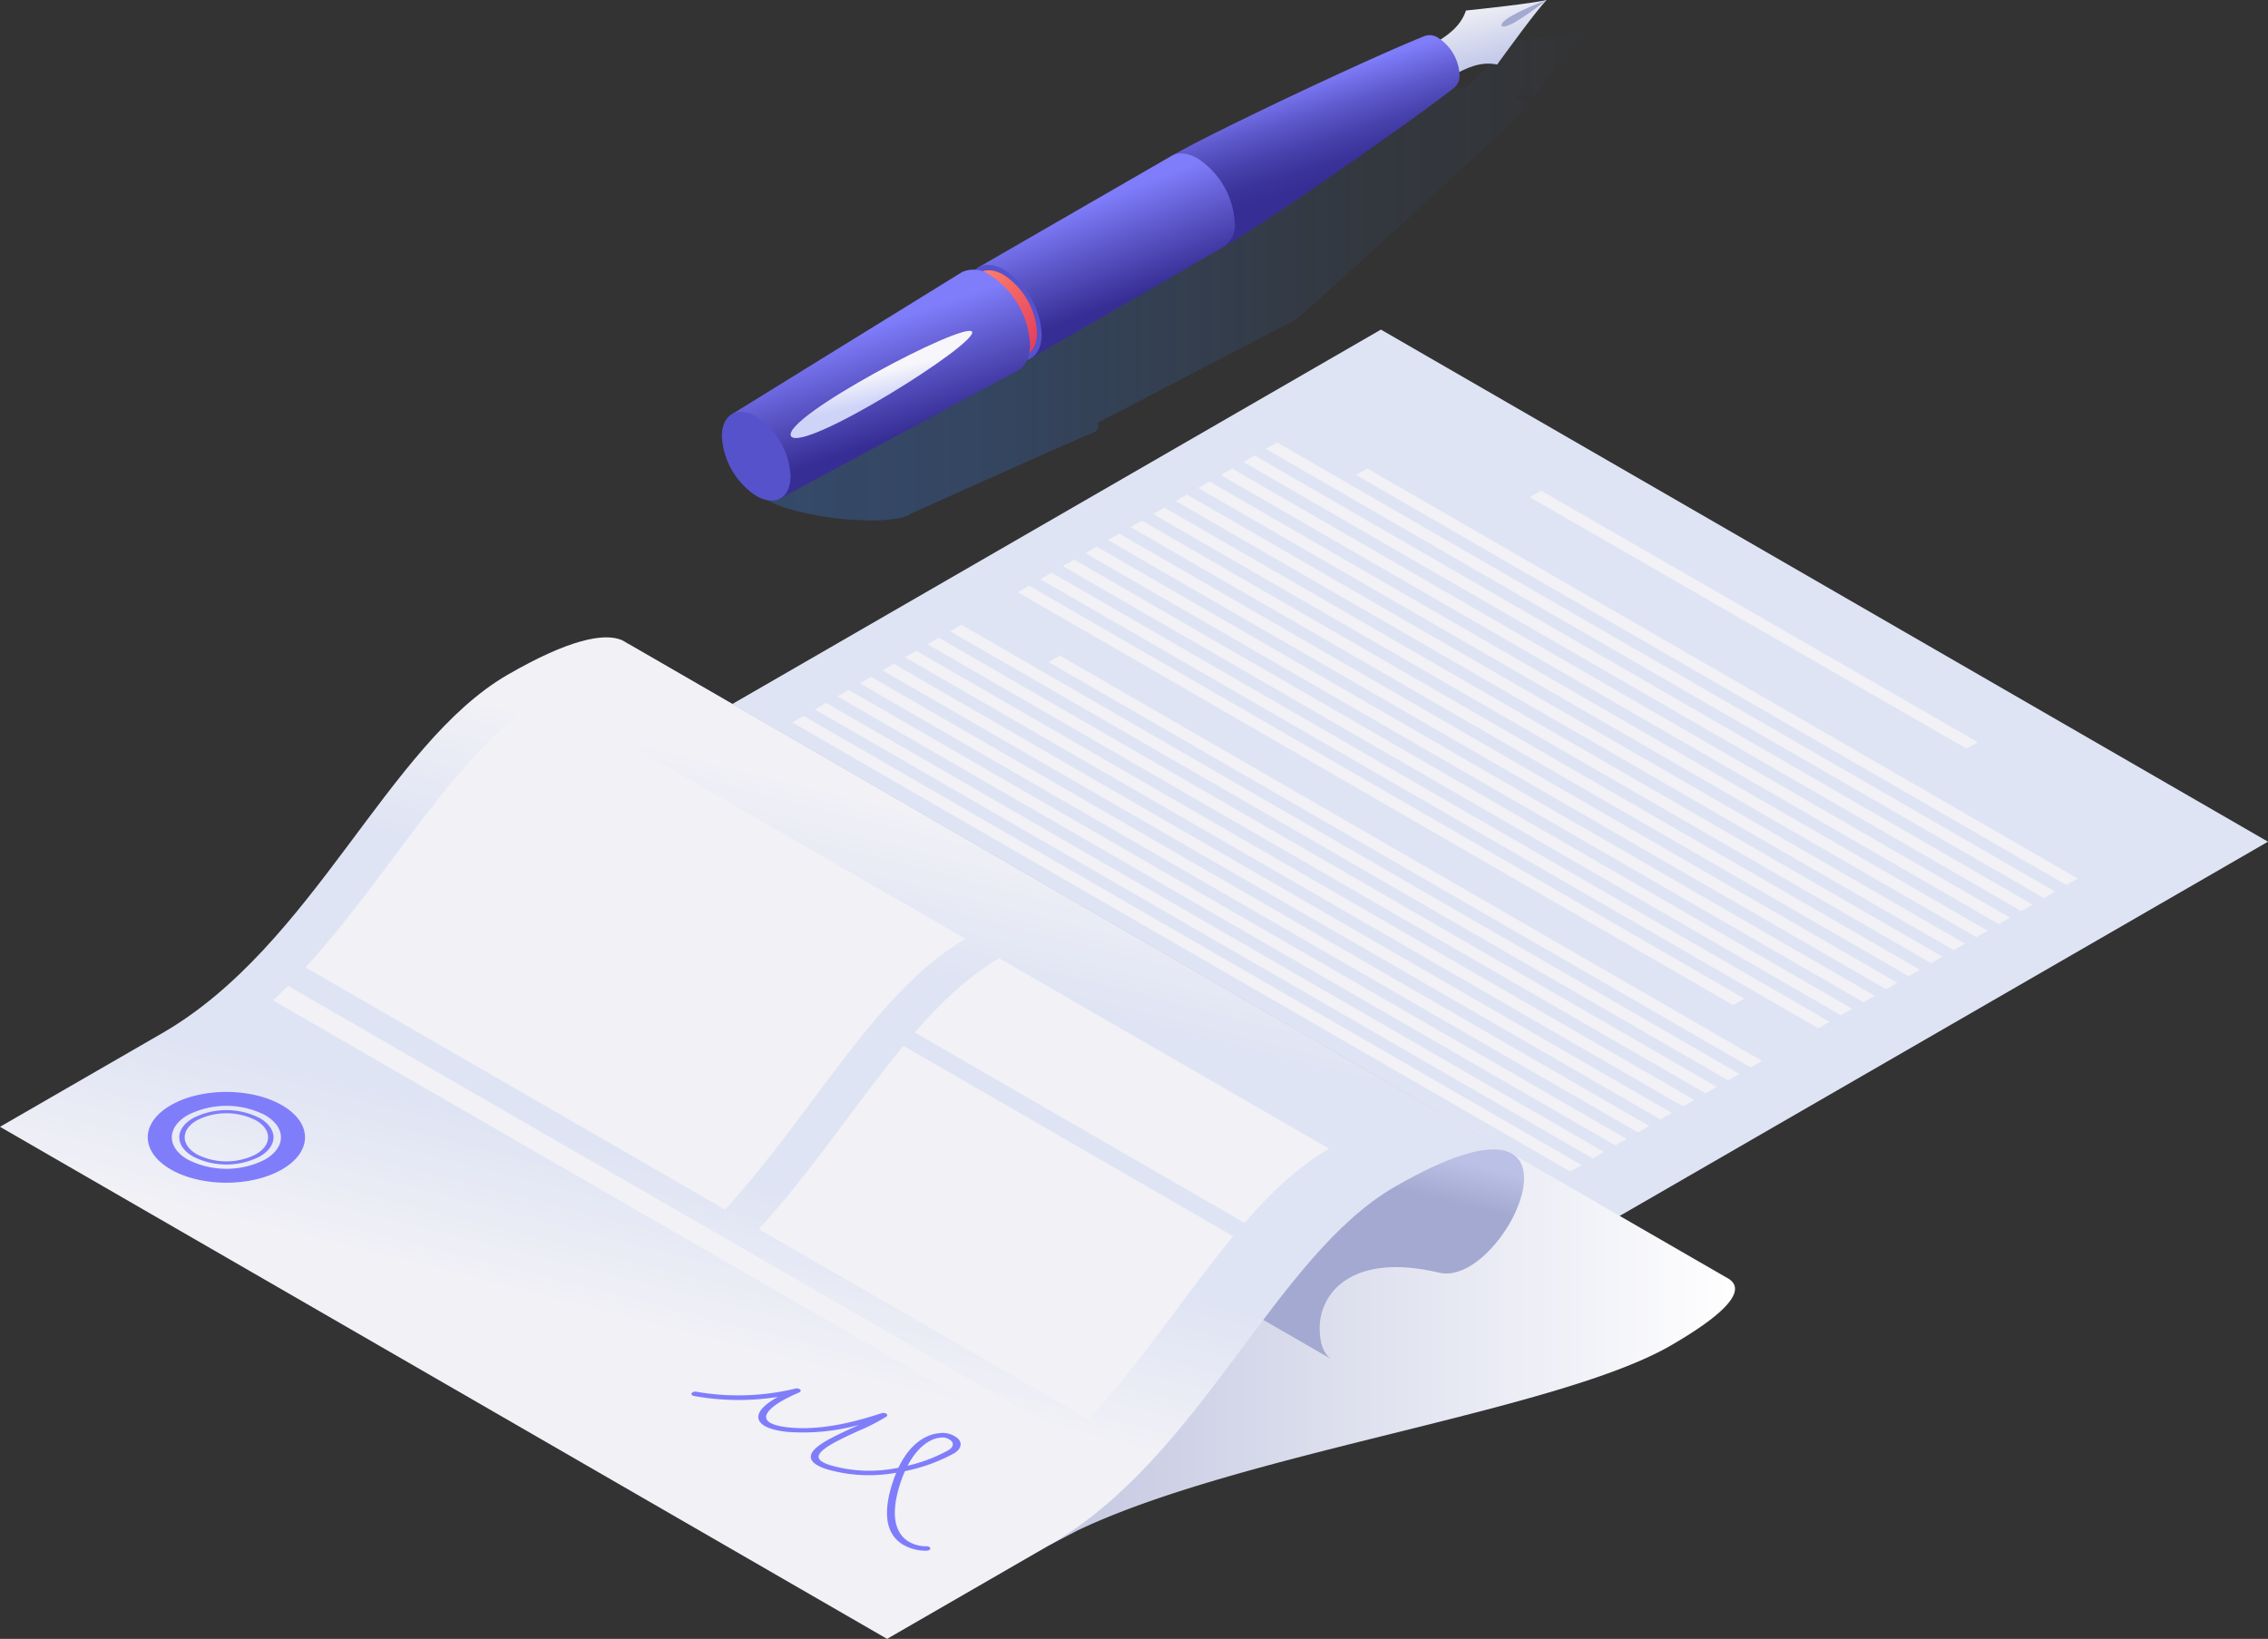
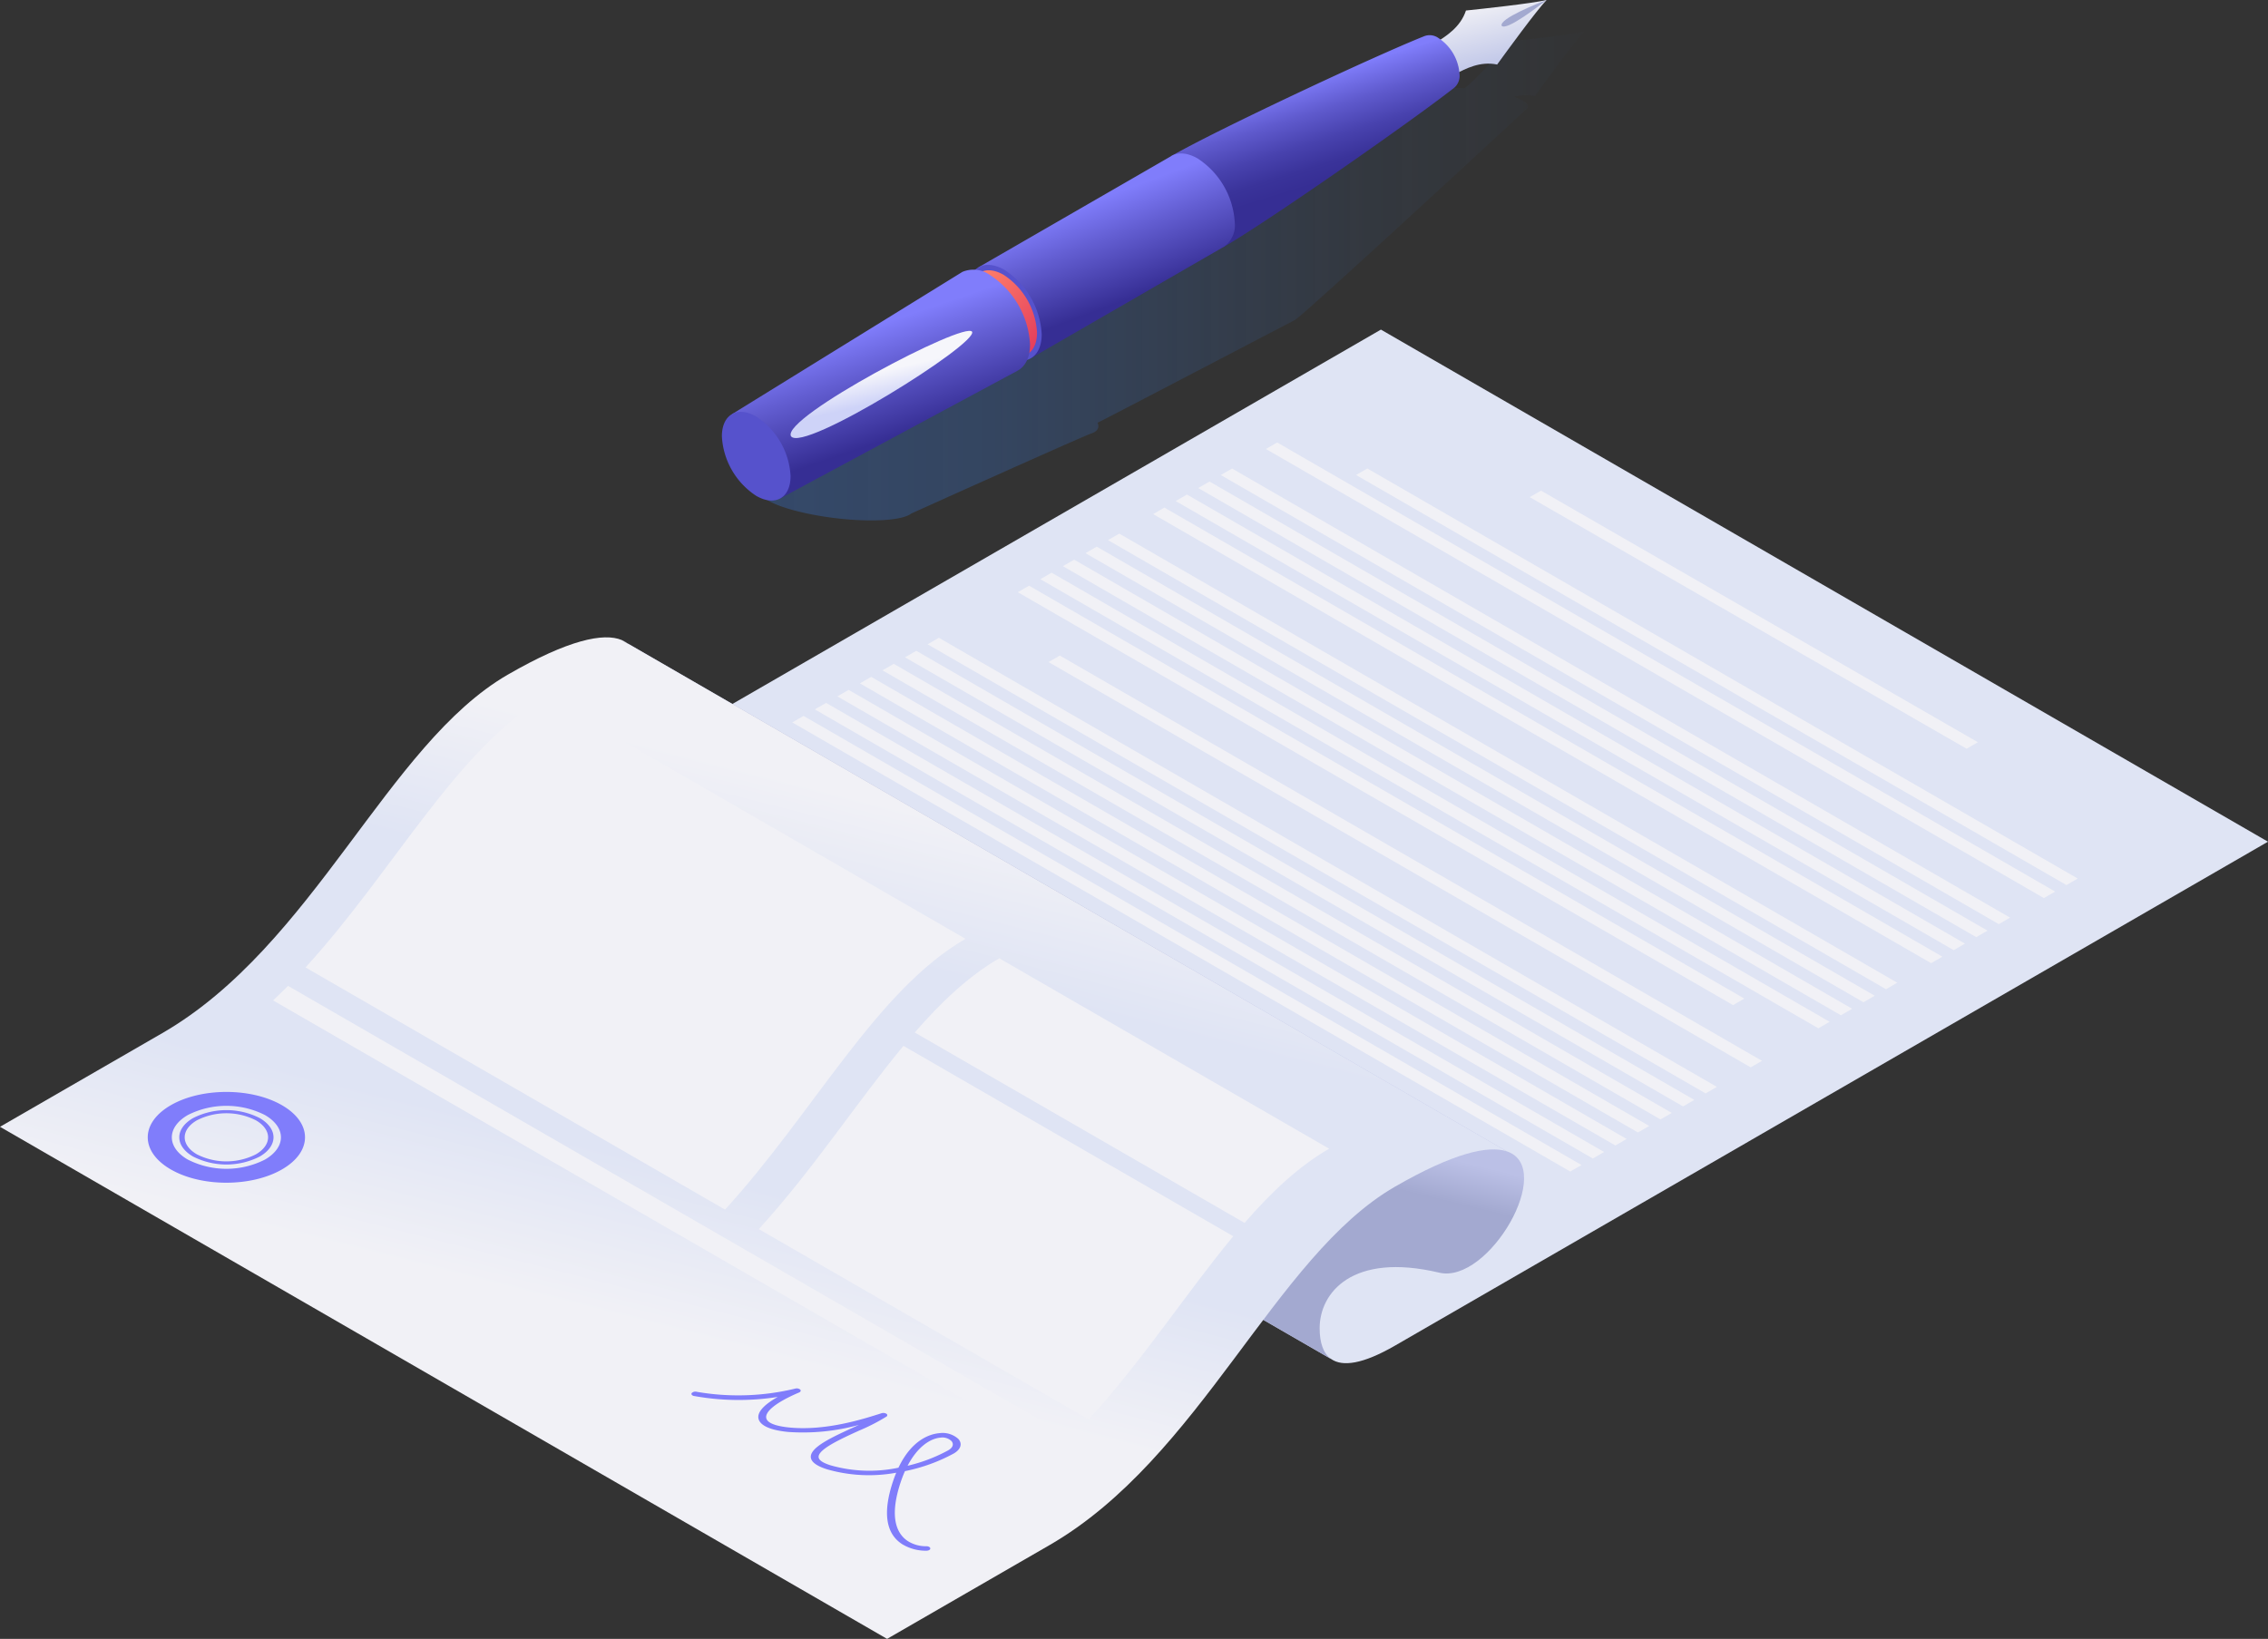
<svg xmlns="http://www.w3.org/2000/svg" xmlns:xlink="http://www.w3.org/1999/xlink" width="339.807" height="245.594" viewBox="0 0 339.807 245.594">
  <rect x="0" y="0" width="339.807" height="245.594" fill="#333333" stroke="none" />
  <defs>
    <linearGradient id="linear-gradient" y1="0.5" x2="1" y2="0.5" gradientUnits="objectBoundingBox">
      <stop offset="0" stop-color="#a3a9d0" />
      <stop offset="1" stop-color="#fff" />
    </linearGradient>
    <linearGradient id="linear-gradient-2" x1="0.438" y1="0.663" x2="0.561" y2="0.339" gradientUnits="objectBoundingBox">
      <stop offset="0.156" stop-color="#a3a9d0" />
      <stop offset="0.32" stop-color="#bbc0e6" />
      <stop offset="0.644" stop-color="#bbc0e6" />
      <stop offset="1" stop-color="#a3a9d0" />
    </linearGradient>
    <linearGradient id="linear-gradient-3" x1="0.379" y1="0.817" x2="0.622" y2="0.184" gradientUnits="objectBoundingBox">
      <stop offset="0.204" stop-color="#f1f1f6" />
      <stop offset="0.431" stop-color="#dfe4f4" />
      <stop offset="0.787" stop-color="#dfe4f4" />
      <stop offset="1" stop-color="#f1f1f6" />
    </linearGradient>
    <linearGradient id="linear-gradient-4" x1="0.019" y1="0.5" x2="1.051" y2="0.5" gradientUnits="objectBoundingBox">
      <stop offset="0" stop-color="#3772ce" stop-opacity="0.871" />
      <stop offset="0.254" stop-color="#3772ce" stop-opacity="0.729" />
      <stop offset="0.694" stop-color="#3772ce" stop-opacity="0.2" />
      <stop offset="1" stop-color="#3772ce" stop-opacity="0" />
    </linearGradient>
    <linearGradient id="linear-gradient-5" x1="0.4" y1="0.026" x2="0.685" y2="0.757" gradientUnits="objectBoundingBox">
      <stop offset="0" stop-color="#f1f1f6" />
      <stop offset="1" stop-color="#c4cae9" />
    </linearGradient>
    <linearGradient id="linear-gradient-6" x1="0.444" y1="0.223" x2="0.626" y2="0.651" gradientUnits="objectBoundingBox">
      <stop offset="0" stop-color="#807dfb" />
      <stop offset="0.013" stop-color="#7e7bf8" />
      <stop offset="0.324" stop-color="#5f5acd" />
      <stop offset="0.603" stop-color="#4842ae" />
      <stop offset="0.837" stop-color="#3a339a" />
      <stop offset="1" stop-color="#362e94" />
    </linearGradient>
    <linearGradient id="linear-gradient-7" x1="0.426" y1="0.248" x2="0.631" y2="0.691" gradientUnits="objectBoundingBox">
      <stop offset="0" stop-color="#807dfb" />
      <stop offset="0.377" stop-color="#635ed2" />
      <stop offset="1" stop-color="#362e94" />
    </linearGradient>
    <linearGradient id="linear-gradient-8" x1="0.146" y1="0.026" x2="0.854" y2="0.974" gradientUnits="objectBoundingBox">
      <stop offset="0" stop-color="#ff826a" />
      <stop offset="1" stop-color="#e33c5c" />
    </linearGradient>
    <linearGradient id="linear-gradient-9" x1="0.424" y1="0.272" x2="0.614" y2="0.699" xlink:href="#linear-gradient-7" />
    <linearGradient id="linear-gradient-10" x1="0.465" y1="0.391" x2="0.536" y2="0.6" gradientUnits="objectBoundingBox">
      <stop offset="0" stop-color="#f6f6fb" />
      <stop offset="1" stop-color="#ced3f8" />
    </linearGradient>
  </defs>
  <g id="Group_24640" data-name="Group 24640" transform="translate(-9517.273 -6034.5)">
    <g id="Group_23683" data-name="Group 23683" transform="translate(9517.273 6083.898)">
      <g id="Group_23682" data-name="Group 23682" transform="translate(66.533 0)">
        <path id="Path_9850" data-name="Path 9850" d="M3363.667,3128.74,3230.759,3052l-114.768,66.262.006,0-16.048,9.264c-4.426,2.557-7.368,3.11-9.134,2.243l132.473,76.482c1.7,1.205,4.759.789,9.572-1.99l52.956-30.575-.006,0Z" transform="translate(-3090.394 -3052.005)" fill="#dfe4f4" />
        <path id="Path_9851" data-name="Path 9851" d="M3090.173,3248.073l-.42-.242A3.171,3.171,0,0,0,3090.173,3248.073Z" transform="translate(-3089.753 -3170.3)" fill="#dfe4f4" />
      </g>
      <path id="Path_9852" data-name="Path 9852" d="M3363.686,3251.7l-116.566-67.3,1.69-.975,116.566,67.3Z" transform="translate(-3118.282 -3131.392)" fill="#f1f1f6" style="mix-blend-mode: multiply;isolation: isolate" />
      <path id="Path_9853" data-name="Path 9853" d="M3372.221,3246.77l-116.566-67.3,1.69-.975,116.566,67.3Z" transform="translate(-3123.438 -3128.415)" fill="#f1f1f6" style="mix-blend-mode: multiply;isolation: isolate" />
      <path id="Path_9854" data-name="Path 9854" d="M3380.756,3241.841l-116.566-67.3,1.689-.975,116.566,67.3Z" transform="translate(-3128.594 -3125.438)" fill="#f1f1f6" style="mix-blend-mode: multiply;isolation: isolate" />
      <path id="Path_9855" data-name="Path 9855" d="M3389.292,3236.913l-116.566-67.3,1.69-.975,116.566,67.3Z" transform="translate(-3133.75 -3122.461)" fill="#f1f1f6" style="mix-blend-mode: multiply;isolation: isolate" />
-       <path id="Path_9856" data-name="Path 9856" d="M3397.827,3231.985l-116.566-67.3,1.69-.975,116.566,67.3Z" transform="translate(-3138.906 -3119.484)" fill="#f1f1f6" style="mix-blend-mode: multiply;isolation: isolate" />
      <path id="Path_9857" data-name="Path 9857" d="M3423.711,3237.074l-105.2-60.735,1.69-.975,105.2,60.734Z" transform="translate(-3161.411 -3126.524)" fill="#f1f1f6" style="mix-blend-mode: multiply;isolation: isolate" />
      <path id="Path_9858" data-name="Path 9858" d="M3414.032,3211.774,3306.866,3149.9l1.69-.975,107.166,61.872Z" transform="translate(-3154.374 -3110.553)" fill="#f1f1f6" style="mix-blend-mode: multiply;isolation: isolate" />
      <path id="Path_9859" data-name="Path 9859" d="M3431.968,3212.273l-116.566-67.3,1.689-.975,116.566,67.3Z" transform="translate(-3159.53 -3107.576)" fill="#f1f1f6" style="mix-blend-mode: multiply;isolation: isolate" />
      <path id="Path_9860" data-name="Path 9860" d="M3440.5,3207.345l-116.566-67.3,1.69-.975,116.566,67.3Z" transform="translate(-3164.685 -3104.599)" fill="#f1f1f6" style="mix-blend-mode: multiply;isolation: isolate" />
      <path id="Path_9861" data-name="Path 9861" d="M3449.038,3202.417l-116.566-67.3,1.689-.975,116.566,67.3Z" transform="translate(-3169.842 -3101.622)" fill="#f1f1f6" style="mix-blend-mode: multiply;isolation: isolate" />
      <path id="Path_9862" data-name="Path 9862" d="M3457.573,3197.488l-116.566-67.3,1.689-.975,116.566,67.3Z" transform="translate(-3174.997 -3098.645)" fill="#f1f1f6" style="mix-blend-mode: multiply;isolation: isolate" />
-       <path id="Path_9863" data-name="Path 9863" d="M3466.108,3192.56l-116.566-67.3,1.689-.975,116.566,67.3Z" transform="translate(-3180.153 -3095.668)" fill="#f1f1f6" style="mix-blend-mode: multiply;isolation: isolate" />
      <path id="Path_9864" data-name="Path 9864" d="M3474.644,3187.632l-116.566-67.3,1.689-.975,116.566,67.3Z" transform="translate(-3185.309 -3092.691)" fill="#f1f1f6" style="mix-blend-mode: multiply;isolation: isolate" />
      <path id="Path_9865" data-name="Path 9865" d="M3483.179,3182.7l-116.566-67.3,1.69-.975,116.566,67.3Z" transform="translate(-3190.465 -3089.714)" fill="#f1f1f6" style="mix-blend-mode: multiply;isolation: isolate" />
      <path id="Path_9866" data-name="Path 9866" d="M3491.714,3177.776l-116.566-67.3,1.69-.975,116.566,67.3Z" transform="translate(-3195.621 -3086.738)" fill="#f1f1f6" style="mix-blend-mode: multiply;isolation: isolate" />
      <path id="Path_9867" data-name="Path 9867" d="M3500.249,3172.848l-116.566-67.3,1.69-.975,116.566,67.3Z" transform="translate(-3200.777 -3083.76)" fill="#f1f1f6" style="mix-blend-mode: multiply;isolation: isolate" />
-       <path id="Path_9868" data-name="Path 9868" d="M3508.784,3167.919l-116.566-67.3,1.69-.975,116.566,67.3Z" transform="translate(-3205.933 -3080.783)" fill="#f1f1f6" style="mix-blend-mode: multiply;isolation: isolate" />
      <path id="Path_9869" data-name="Path 9869" d="M3517.32,3162.991l-116.566-67.3,1.689-.975,116.566,67.3Z" transform="translate(-3211.089 -3077.806)" fill="#f1f1f6" style="mix-blend-mode: multiply;isolation: isolate" />
      <path id="Path_9870" data-name="Path 9870" d="M3541.309,3166.986l-106.437-61.452,1.69-.975L3543,3166.01Z" transform="translate(-3231.699 -3083.752)" fill="#f1f1f6" style="mix-blend-mode: multiply;isolation: isolate" />
      <path id="Path_9871" data-name="Path 9871" d="M3566.051,3151.615l-65.455-37.7,1.689-.975,65.455,37.7Z" transform="translate(-3271.402 -3088.813)" fill="#f1f1f6" style="mix-blend-mode: multiply;isolation: isolate" />
      <path id="Path_9872" data-name="Path 9872" d="M3355.151,3256.626l-116.566-67.3,1.689-.975,116.566,67.3Z" transform="translate(-3113.126 -3134.369)" fill="#f1f1f6" style="mix-blend-mode: multiply;isolation: isolate" />
      <path id="Path_9873" data-name="Path 9873" d="M3346.616,3261.554l-116.566-67.3,1.69-.975,116.566,67.3Z" transform="translate(-3107.97 -3137.346)" fill="#f1f1f6" style="mix-blend-mode: multiply;isolation: isolate" />
      <path id="Path_9874" data-name="Path 9874" d="M3338.081,3266.482l-116.566-67.3,1.689-.975,116.566,67.3Z" transform="translate(-3102.814 -3140.323)" fill="#f1f1f6" style="mix-blend-mode: multiply;isolation: isolate" />
-       <path id="Path_9875" data-name="Path 9875" d="M3331.518,3359.639a3.016,3.016,0,0,0-.775-.542h0l-58.679-33.878-101.45,40.106,58.679,33.878,4.135-2.163c24.393-11.683,71.856-17.88,88.912-27.728C3331.085,3364.263,3333.115,3361.243,3331.518,3359.639Z" transform="translate(-3072.066 -3217.048)" fill="url(#linear-gradient)" style="mix-blend-mode: multiply;isolation: isolate" />
      <path id="Path_9876" data-name="Path 9876" d="M3087.124,3200.5c-1.194-.835-1.723-2.463-1.723-4.633,0-5.266,4.849-11.409,17.917-8.312,7.293,1.727,17.264-15.229,10.418-18.073l132.607,76.622c7.433,2.467-2.719,19.938-10.116,18.186-13.069-3.1-17.917,3.047-17.917,8.313,0,2.159.525,3.783,1.707,4.623Z" transform="translate(-3020.591 -3122.973)" fill="url(#linear-gradient-2)" />
      <path id="Path_9877" data-name="Path 9877" d="M3054.614,3318.557l24.318-14.041c22.719-13.115,33.693-43.283,51.773-53.721,8.745-5.049,13.977-6.221,16.754-5.3l-132.607-76.622c-2.69-1.118-7.982-.054-17.057,5.186-18.079,10.437-29.053,40.605-51.772,53.722l-24.317,14.039Z" transform="translate(-2921.705 -3122.361)" fill="url(#linear-gradient-3)" />
      <path id="Path_9878" data-name="Path 9878" d="M3219.148,3476.714c-.029-.187-.312-.324-.633-.308a5.061,5.061,0,0,1-2.718-.763c-1.521-.99-2.939-3.339-1.061-8.909.193-.57.4-1.1.618-1.581a26,26,0,0,0,7.32-2.649c1.035-.6,1.31-1.442.7-2.156a3.5,3.5,0,0,0-2.851-.887c-1.231.1-4.074.822-6.144,5.178a21.191,21.191,0,0,1-10.157-.355c-1.148-.363-1.737-.753-1.8-1.194-.171-1.167,3.279-2.742,6.051-4.006a29.463,29.463,0,0,0,4.1-2.1.241.241,0,0,0-.006-.431.9.9,0,0,0-.73-.077c-2.7.864-8.312,2.665-13.771,2.14-1.389-.134-3.114-.464-3.45-1.276-.42-1.013,1.4-2.5,4.879-3.974.241-.1.308-.3.156-.445a.844.844,0,0,0-.748-.134,36.418,36.418,0,0,1-14.724.481.791.791,0,0,0-.769.177c-.127.171.011.369.308.441a37.72,37.72,0,0,0,12.581.146c-2.242,1.258-3.238,2.457-2.823,3.462.269.647,1.25,1.483,4.4,1.787a31.551,31.551,0,0,0,10.585-1.059c-.236.107-.469.217-.712.326-3.3,1.507-6.715,3.064-6.491,4.595.1.675.91,1.257,2.406,1.73a22.7,22.7,0,0,0,10.382.518c-.159.381-.31.779-.455,1.207-1.59,4.712-1.132,7.912,1.364,9.51a6.827,6.827,0,0,0,3.665.968C3218.938,3477.063,3219.176,3476.9,3219.148,3476.714Zm1.533-16.583a1.961,1.961,0,0,1,1.646.517c.3.357.338.9-.479,1.377a23.906,23.906,0,0,1-6.1,2.319C3217.26,3461.449,3219.194,3460.248,3220.681,3460.132Z" transform="translate(-3079.767 -3294.093)" fill="#807dfb" />
      <path id="Path_9879" data-name="Path 9879" d="M2997.733,3342.523c-4.6-2.657-12.06-2.657-16.661,0s-4.6,6.961,0,9.619,12.059,2.655,16.661,0S3002.333,3345.178,2997.733,3342.523Zm-14.11,8.146c-3.192-1.844-3.192-4.832,0-6.675a12.789,12.789,0,0,1,11.559,0c3.191,1.844,3.191,4.833,0,6.675A12.777,12.777,0,0,1,2983.624,3350.668Z" transform="translate(-2955.484 -3226.297)" fill="#807dfb" />
      <path id="Path_9880" data-name="Path 9880" d="M3001.6,3348.607a11.039,11.039,0,0,0-9.986,0c-2.756,1.593-2.757,4.174,0,5.765a11.04,11.04,0,0,0,9.986,0C3004.354,3352.78,3004.354,3350.2,3001.6,3348.607Zm-9.411,5.433c-2.44-1.408-2.437-3.692,0-5.1a9.763,9.763,0,0,1,8.834,0c2.439,1.409,2.439,3.693,0,5.1A9.761,9.761,0,0,1,2992.188,3354.04Z" transform="translate(-2962.686 -3230.455)" fill="#807dfb" />
      <path id="Path_9881" data-name="Path 9881" d="M3025.037,3302.563l117.334,67.742c.761-.71,1.5-1.441,2.238-2.181l-117.334-67.741C3026.542,3301.122,3025.8,3301.854,3025.037,3302.563Z" transform="translate(-2984.126 -3202.045)" fill="#f1f1f6" style="mix-blend-mode: multiply;isolation: isolate" />
      <path id="Path_9882" data-name="Path 9882" d="M3208.862,3350.552l49.417,28.53c8.026-8.768,14.681-19.029,21.668-27.459l-49.416-28.531C3223.543,3331.523,3216.888,3341.784,3208.862,3350.552Z" transform="translate(-3095.171 -3215.763)" fill="#f1f1f6" style="mix-blend-mode: multiply;isolation: isolate" />
      <path id="Path_9883" data-name="Path 9883" d="M3280.535,3289.957h0c-4.576,2.643-8.7,6.547-12.67,11.118l49.417,28.531c3.973-4.571,8.1-8.476,12.67-11.119Z" transform="translate(-3130.814 -3195.747)" fill="#f1f1f6" style="mix-blend-mode: multiply;isolation: isolate" />
      <path id="Path_9884" data-name="Path 9884" d="M3136.208,3227.21h0l-62.858-36.292c-13.35,7.709-22.837,26.167-36.03,40.579l62.855,36.29C3113.372,3253.373,3122.857,3234.917,3136.208,3227.21Z" transform="translate(-2991.547 -3135.92)" fill="#f1f1f6" style="mix-blend-mode: multiply;isolation: isolate" />
    </g>
    <path id="Path_9885" data-name="Path 9885" d="M3325.44,2948.828c1.365-1.882,5.835-8.019,7.4-9.667-2.209.53-9.758,1.334-12.07,1.575-.662,2.025-3.923,5.292-5.862,6.928-.359-.015-.716-.025-1.064-.025-2.2,0-3.594.315-3.94.8h0l-99.274,58.617c-1.62.541-1.779,1.41-.074,2.4,2.841,1.641,9.753,2.97,15.436,2.97,3.122,0,5.216-.4,6.005-1.036H3232s25.444-11.474,26.986-12,.915-1.6.915-1.6c.976-.434,28.4-14.806,29.558-15.384s34.87-31.727,34.807-31.747c.274-.314.091-.7-.643-1.128a8,8,0,0,0-1.33-.582A6.812,6.812,0,0,1,3325.44,2948.828Z" transform="translate(6421.814 3100.06)" opacity="0.4" fill="url(#linear-gradient-4)" />
    <path id="Path_9886" data-name="Path 9886" d="M3469.848,2928.813c-.819,2.505-2.987,3.829-4.335,4.7l1.845,2.136h0l.927,2.665c1.425-.734,3.655-1.95,6.235-1.407,1.364-1.882,5.835-8.019,7.4-9.667C3479.709,2927.766,3472.16,2928.572,3469.848,2928.813Z" transform="translate(6267.065 3107.263)" fill="url(#linear-gradient-5)" />
    <path id="Path_9887" data-name="Path 9887" d="M3408.071,2946.451a7,7,0,0,0-3.167-5.485,2.249,2.249,0,0,0-2.193-.243v0c-7.607,3.034-31.516,14.26-37.874,17.964l4.678,6.351,3.2,7.245c6.372-3.64,28.087-18.783,34.592-23.888v0A2.344,2.344,0,0,0,3408.071,2946.451Z" transform="translate(6327.881 3099.229)" fill="url(#linear-gradient-6)" />
    <path id="Path_9888" data-name="Path 9888" d="M3328.775,2999.3a3.9,3.9,0,0,0,1.624-3.59,12.293,12.293,0,0,0-5.559-9.631c-1.572-.907-2.989-.968-4-.341v0L3292,3002.383l7.747,13.683Z" transform="translate(6371.878 3072.172)" fill="url(#linear-gradient-7)" />
    <path id="Path_9889" data-name="Path 9889" d="M3287.831,3031.473c0-3.545,2.49-4.983,5.561-3.211a12.3,12.3,0,0,1,5.559,9.631c0,3.546-2.489,4.984-5.56,3.211A12.293,12.293,0,0,1,3287.831,3031.473Z" transform="translate(6374.398 3046.694)" fill="#5652cc" />
    <path id="Path_9890" data-name="Path 9890" d="M3288.882,3033.108c0-3.188,2.239-4.481,5-2.887a11.056,11.056,0,0,1,5,8.662c0,3.189-2.238,4.482-5,2.887A11.056,11.056,0,0,1,3288.882,3033.108Z" transform="translate(6373.764 3045.465)" fill="url(#linear-gradient-8)" />
    <path id="Path_9891" data-name="Path 9891" d="M3243.362,3040.481a13.264,13.264,0,0,0-6-10.392,4.281,4.281,0,0,0-4.131-.473l0,0s-.177.107-.245.151l-34.281,21.172,7.124,12.682,35.637-19.178,0-.006C3242.628,3043.844,3243.362,3042.475,3243.362,3040.481Z" transform="translate(6428.239 3045.624)" fill="url(#linear-gradient-9)" />
    <path id="Path_9892" data-name="Path 9892" d="M3194.886,3086.8c0-3.28,2.3-4.611,5.145-2.97a11.374,11.374,0,0,1,5.146,8.912c0,3.281-2.3,4.612-5.146,2.971A11.375,11.375,0,0,1,3194.886,3086.8Z" transform="translate(6430.545 3013.093)" fill="#5652cc" />
    <path id="Path_9893" data-name="Path 9893" d="M3248.074,3052.6c-1.087-1.622-28.573,12.866-27.136,15.65C3222.637,3070.882,3249.053,3054.346,3248.074,3052.6Z" transform="translate(6414.84 3031.609)" fill="url(#linear-gradient-10)" />
    <path id="Path_9894" data-name="Path 9894" d="M3489.95,2931.115c.771.771,5.752-3.112,6.715-3.878C3495.521,2927.689,3489.492,2930.049,3489.95,2931.115Z" transform="translate(6252.317 3107.263)" fill="#a3a9d0" style="mix-blend-mode: multiply;isolation: isolate" />
  </g>
</svg>